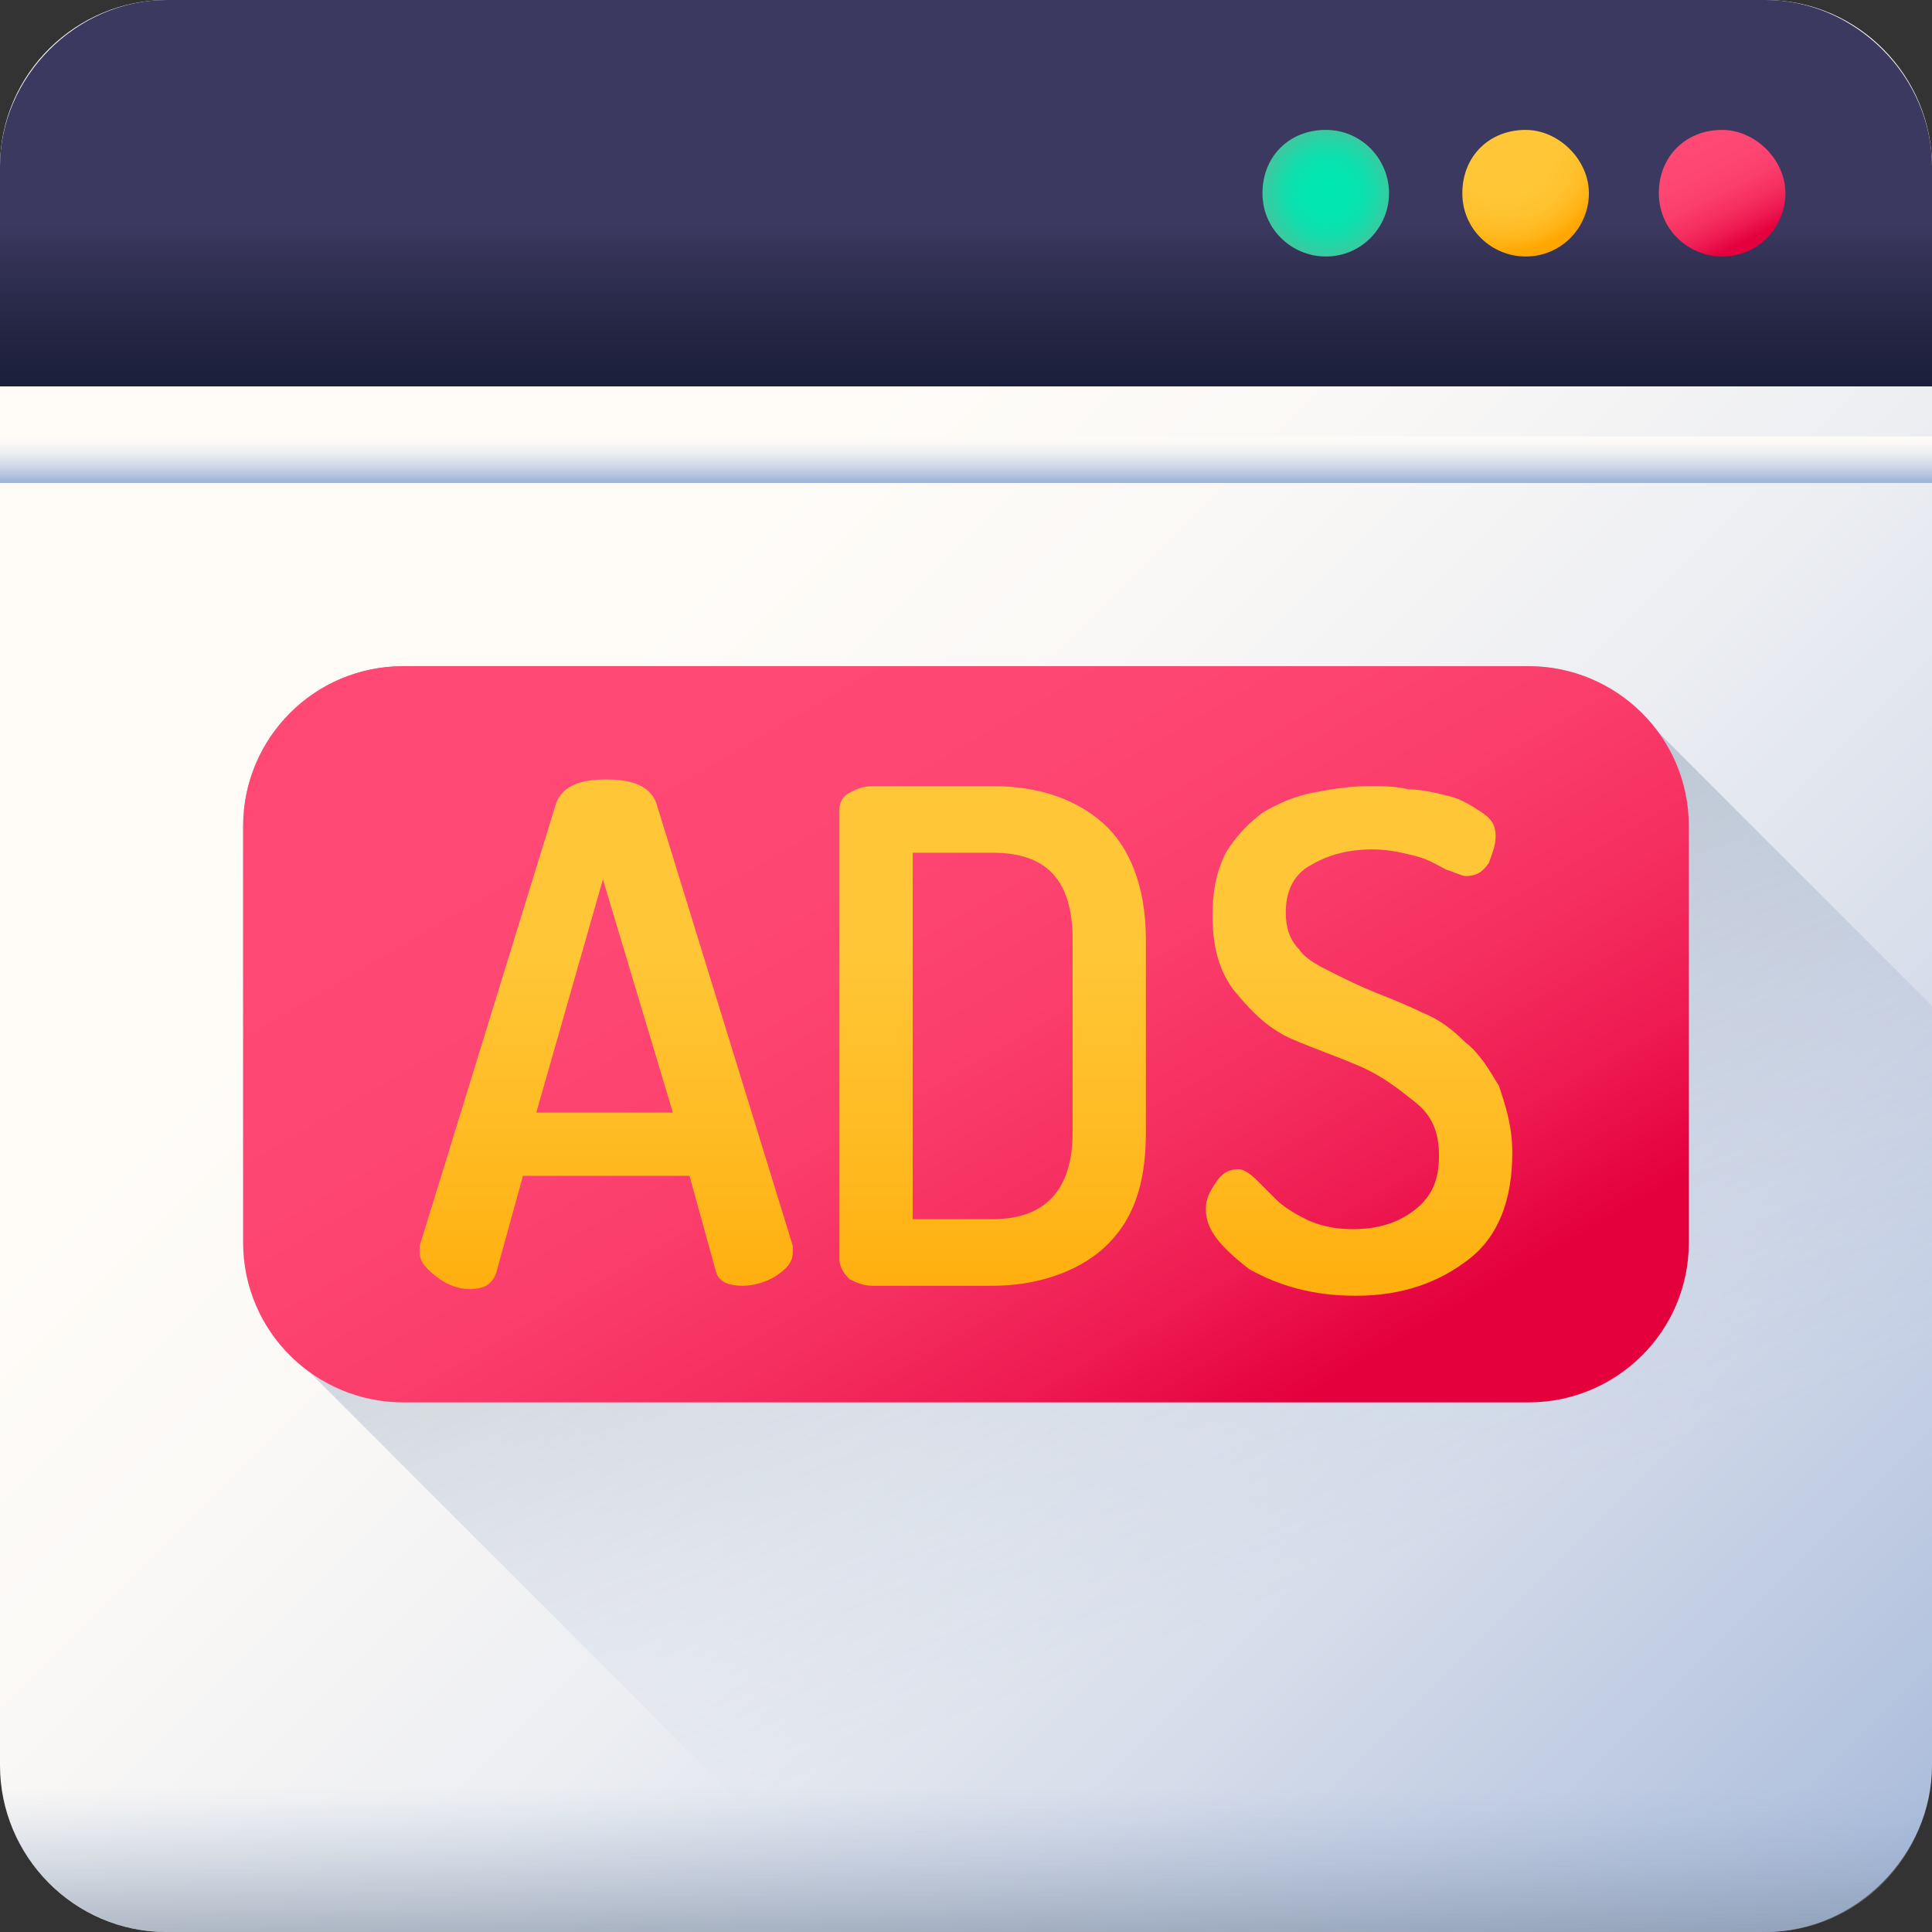
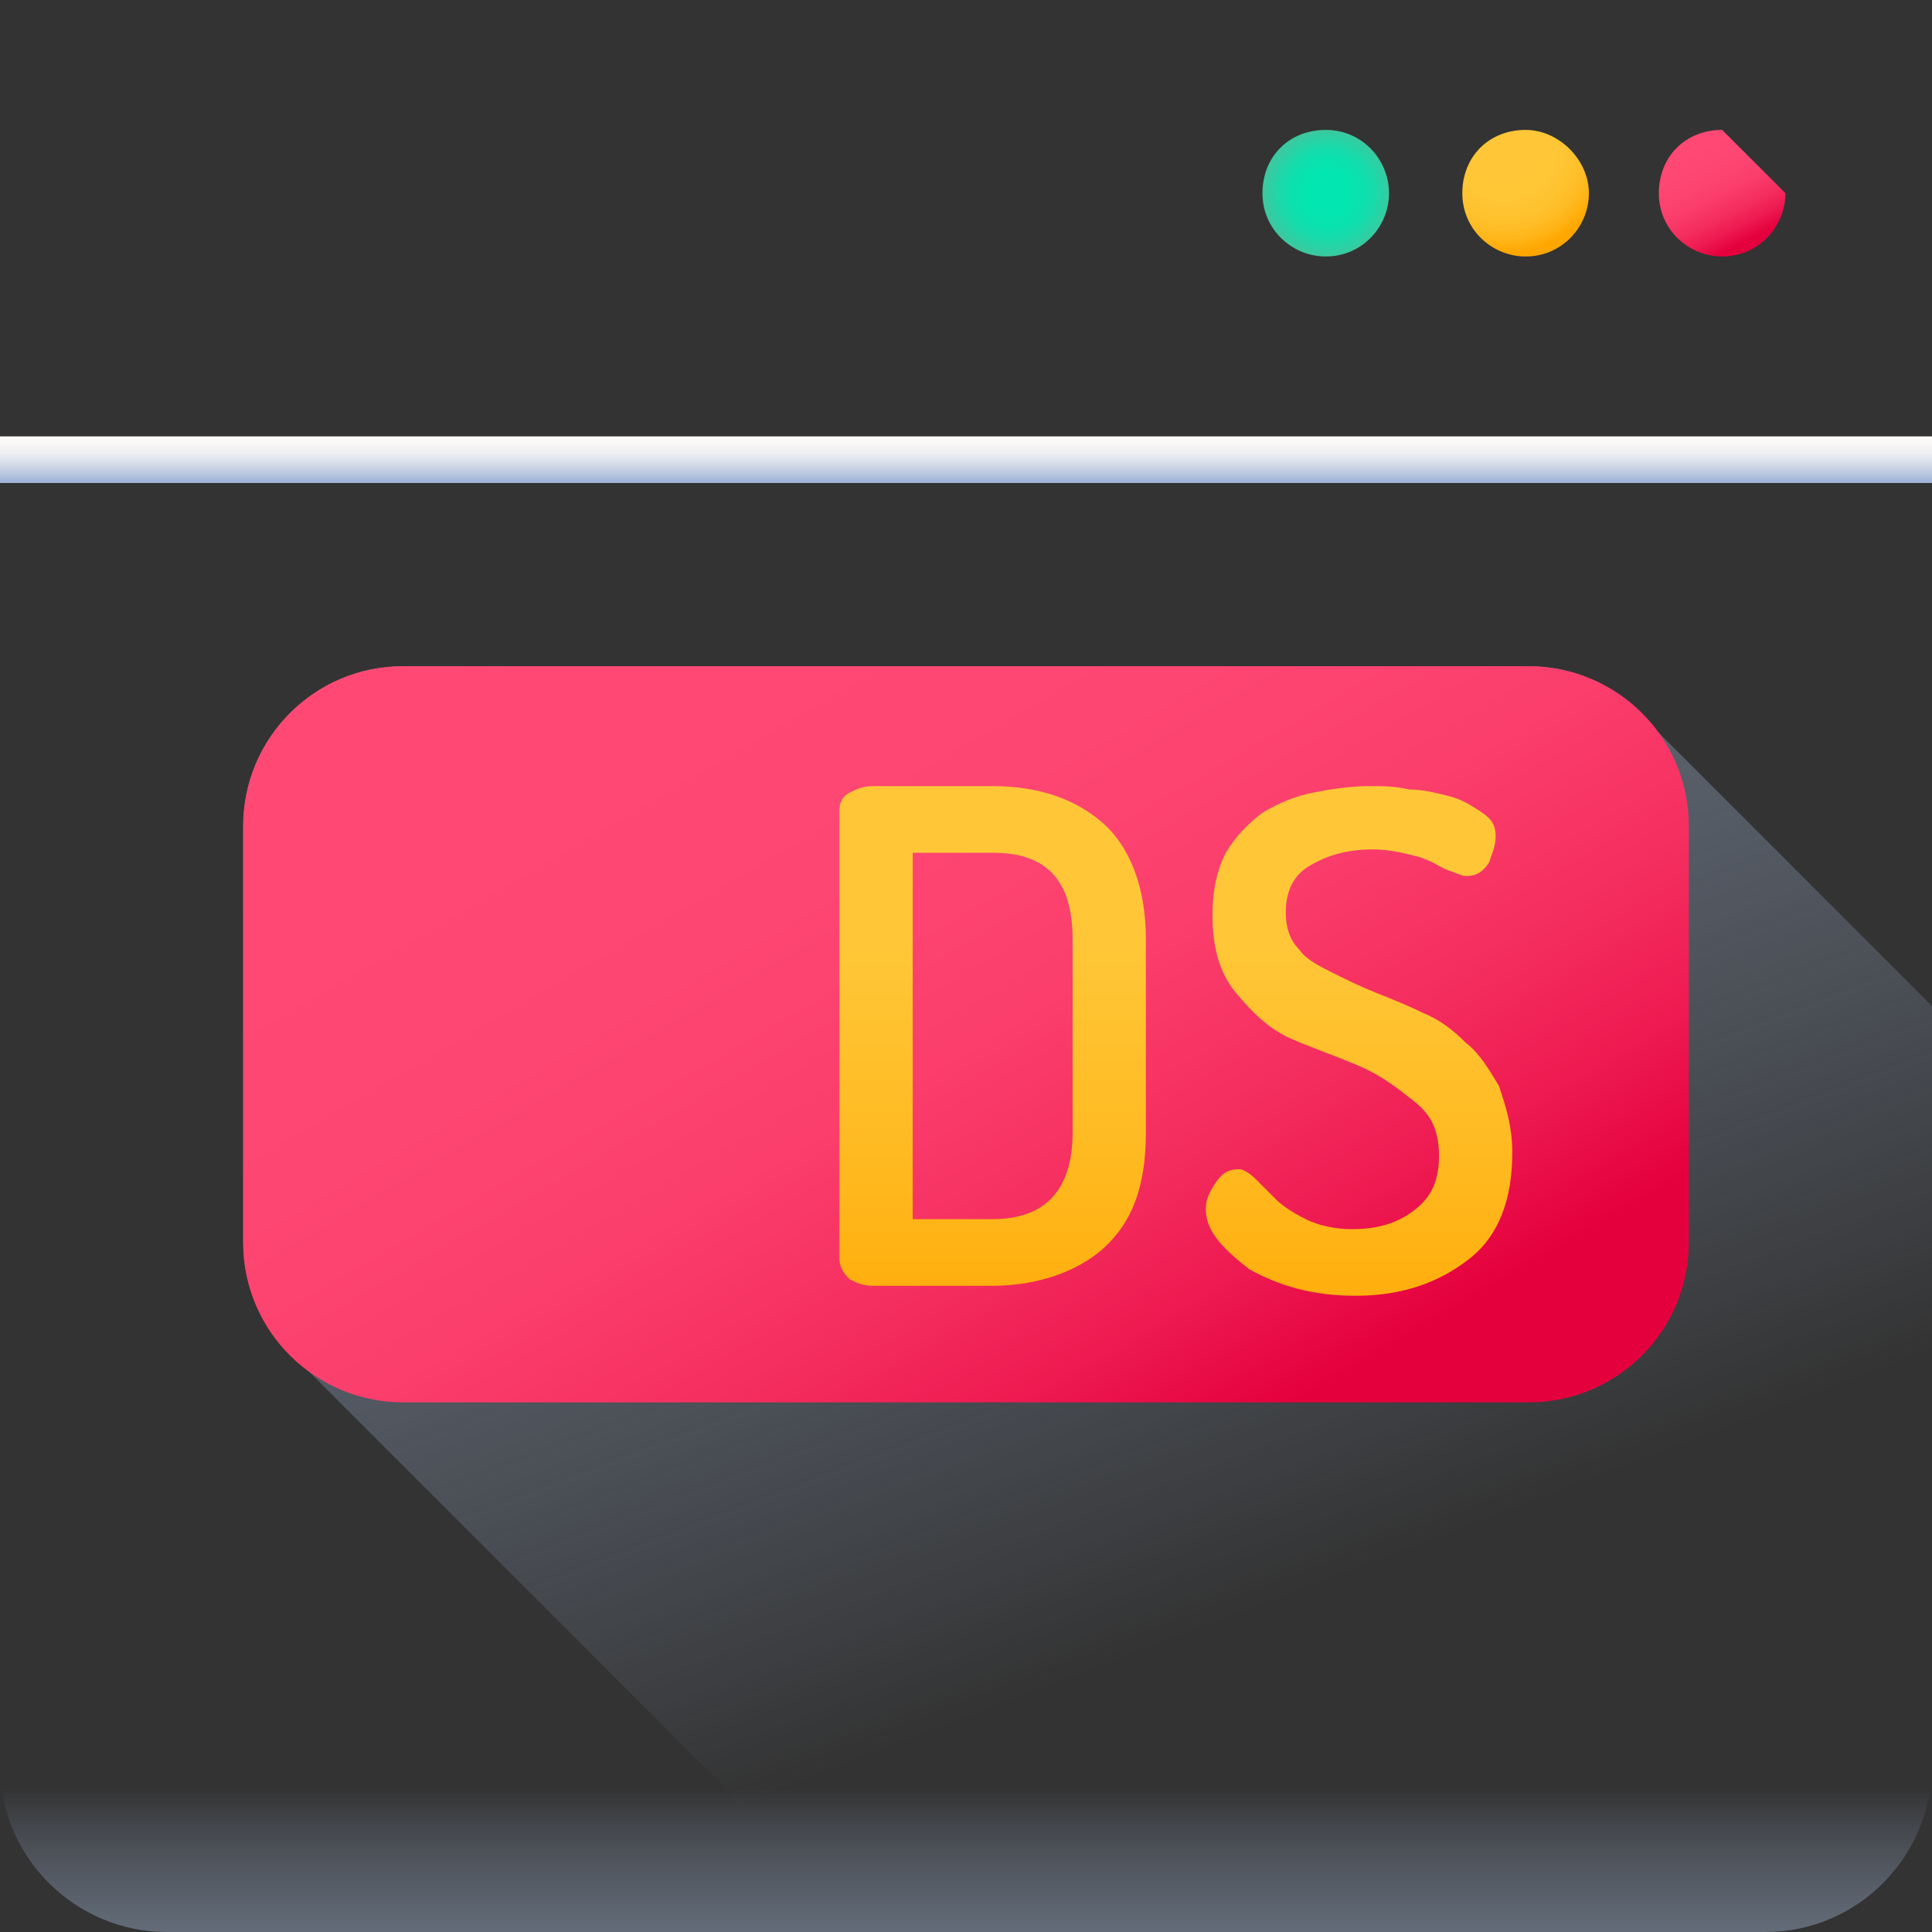
<svg xmlns="http://www.w3.org/2000/svg" version="1.1" id="Layer_1" x="0px" y="0px" viewBox="0 0 58 58" style="enable-background:new 0 0 58 58;" xml:space="preserve">
  <rect x="0" y="0" width="58" height="58" fill="#333333" stroke="none" />
  <style type="text/css">
	.st0{fill:url(#SVGID_1_);}
	.st1{fill:url(#SVGID_00000118385431549478257960000016177112597345893548_);}
	.st2{fill:url(#SVGID_00000165198621719190990740000000408745659011128489_);}
	.st3{fill:url(#SVGID_00000179646301088755270810000010584389567391587751_);}
	.st4{fill:url(#SVGID_00000057144298420322326100000002608601796512782747_);}
	.st5{fill:url(#SVGID_00000078749987949148872380000011599760808563468702_);}
	.st6{fill:url(#SVGID_00000157305645543790352150000015638551789366095012_);}
	.st7{fill:url(#SVGID_00000121989382061082743320000003726081006527882676_);}
	.st8{fill:url(#SVGID_00000182510073653647738280000005903970471760605318_);}
	.st9{fill:url(#SVGID_00000050620755529475050480000008117806783244988065_);}
	.st10{fill:url(#SVGID_00000022553359357037754210000018033169068941161104_);}
	.st11{fill:url(#SVGID_00000030487964023357141030000001873463348605638294_);}
</style>
  <g>
    <linearGradient id="SVGID_1_" gradientUnits="userSpaceOnUse" x1="18.848" y1="39.152" x2="58.845" y2="-0.845" gradientTransform="matrix(1 0 0 -1 0 58)">
      <stop offset="0" style="stop-color:#FFFCF8" />
      <stop offset="0.188" style="stop-color:#FAF8F6" />
      <stop offset="0.404" style="stop-color:#ECEEF2" />
      <stop offset="0.635" style="stop-color:#D5DCEA" />
      <stop offset="0.875" style="stop-color:#B5C4DF" />
      <stop offset="1" style="stop-color:#A1B5D8" />
    </linearGradient>
-     <path class="st0" d="M53,58H5c-2.8,0-5-2.3-5-5V5c0-2.8,2.3-5,5-5H53c2.8,0,5,2.3,5,5V53C58,55.7,55.7,58,53,58z" />
    <linearGradient id="SVGID_00000069357203778238398860000014078755277833646012_" gradientUnits="userSpaceOnUse" x1="29" y1="4.314" x2="29" y2="-2.85" gradientTransform="matrix(1 0 0 -1 0 58)">
      <stop offset="0" style="stop-color:#A1B5D8;stop-opacity:0" />
      <stop offset="3.400000e-02" style="stop-color:#9FB3D5;stop-opacity:3.500000e-02" />
      <stop offset="0.452" style="stop-color:#8898AF;stop-opacity:0.451" />
      <stop offset="0.788" style="stop-color:#798898;stop-opacity:0.788" />
      <stop offset="1" style="stop-color:#748290" />
    </linearGradient>
    <path style="fill:url(#SVGID_00000069357203778238398860000014078755277833646012_);" d="M0,47.7V53c0,2.8,2.3,5,5,5H53   c2.8,0,5-2.3,5-5v-5.2L0,47.7z" />
    <linearGradient id="SVGID_00000098199415183657863080000004129008346191441852_" gradientUnits="userSpaceOnUse" x1="29" y1="51.269" x2="29" y2="43.183" gradientTransform="matrix(1 0 0 -1 0 58)">
      <stop offset="0" style="stop-color:#3B395F" />
      <stop offset="6.300000e-02" style="stop-color:#37355A" />
      <stop offset="0.403" style="stop-color:#232543" />
      <stop offset="0.723" style="stop-color:#171B35" />
      <stop offset="1" style="stop-color:#131830" />
    </linearGradient>
-     <path style="fill:url(#SVGID_00000098199415183657863080000004129008346191441852_);" d="M53,0H5C2.3,0,0,2.3,0,5v6.6h58V5   C58,2.3,55.7,0,53,0z" />
    <linearGradient id="SVGID_00000085943648487802930410000007453487173135790472_" gradientUnits="userSpaceOnUse" x1="29" y1="44.948" x2="29" y2="43.568" gradientTransform="matrix(1 0 0 -1 0 58)">
      <stop offset="0" style="stop-color:#FFFCF8" />
      <stop offset="0.188" style="stop-color:#FAF8F6" />
      <stop offset="0.404" style="stop-color:#ECEEF2" />
      <stop offset="0.635" style="stop-color:#D5DCEA" />
      <stop offset="0.875" style="stop-color:#B5C4DF" />
      <stop offset="1" style="stop-color:#A1B5D8" />
    </linearGradient>
    <path style="fill:url(#SVGID_00000085943648487802930410000007453487173135790472_);" d="M0,13.1h58v1.4H0V13.1z" />
    <radialGradient id="SVGID_00000110459503674267276190000007289992767540405635_" cx="39.866" cy="52.2" r="1.859" gradientTransform="matrix(1 0 0 -1 0 58)" gradientUnits="userSpaceOnUse">
      <stop offset="0" style="stop-color:#00E7B2" />
      <stop offset="0.352" style="stop-color:#03E6B1" />
      <stop offset="0.575" style="stop-color:#0BE1AF" />
      <stop offset="0.762" style="stop-color:#1ADAAA" />
      <stop offset="0.928" style="stop-color:#2FCFA4" />
      <stop offset="1" style="stop-color:#3AC9A0" />
    </radialGradient>
    <path style="fill:url(#SVGID_00000110459503674267276190000007289992767540405635_);" d="M41.7,5.8c0,1-0.8,1.9-1.9,1.9   c-1,0-1.9-0.8-1.9-1.9s0.8-1.9,1.9-1.9C40.9,3.9,41.7,4.8,41.7,5.8z" />
    <radialGradient id="SVGID_00000080177347584190980210000011246588696193096079_" cx="45.111" cy="53.678" r="3.28" gradientTransform="matrix(1 0 0 -1 0 58)" gradientUnits="userSpaceOnUse">
      <stop offset="0" style="stop-color:#FFC738" />
      <stop offset="0.487" style="stop-color:#FFC636" />
      <stop offset="0.675" style="stop-color:#FFC22F" />
      <stop offset="0.81" style="stop-color:#FFBB23" />
      <stop offset="0.92" style="stop-color:#FFB112" />
      <stop offset="1" style="stop-color:#FFA700" />
    </radialGradient>
    <path style="fill:url(#SVGID_00000080177347584190980210000011246588696193096079_);" d="M47.7,5.8c0,1-0.8,1.9-1.9,1.9   c-1,0-1.9-0.8-1.9-1.9s0.8-1.9,1.9-1.9C46.8,3.9,47.7,4.8,47.7,5.8z" />
    <linearGradient id="SVGID_00000088130262327542565490000008951498884173624476_" gradientUnits="userSpaceOnUse" x1="50.847" y1="53.947" x2="52.439" y2="50.763" gradientTransform="matrix(1 0 0 -1 0 58)">
      <stop offset="0" style="stop-color:#FF4974" />
      <stop offset="0.326" style="stop-color:#FE4672" />
      <stop offset="0.532" style="stop-color:#FB3E6C" />
      <stop offset="0.705" style="stop-color:#F52F60" />
      <stop offset="0.859" style="stop-color:#EE1A51" />
      <stop offset="1" style="stop-color:#E4003D" />
    </linearGradient>
-     <path style="fill:url(#SVGID_00000088130262327542565490000008951498884173624476_);" d="M53.6,5.8c0,1-0.8,1.9-1.9,1.9   c-1,0-1.9-0.8-1.9-1.9s0.8-1.9,1.9-1.9C52.7,3.9,53.6,4.8,53.6,5.8z" />
+     <path style="fill:url(#SVGID_00000088130262327542565490000008951498884173624476_);" d="M53.6,5.8c0,1-0.8,1.9-1.9,1.9   c-1,0-1.9-0.8-1.9-1.9s0.8-1.9,1.9-1.9z" />
    <linearGradient id="SVGID_00000105419284987171733920000015075583116700574873_" gradientUnits="userSpaceOnUse" x1="38.013" y1="9.784" x2="21.863" y2="52.09" gradientTransform="matrix(1 0 0 -1 0 58)">
      <stop offset="0" style="stop-color:#A1B5D8;stop-opacity:0" />
      <stop offset="3.400000e-02" style="stop-color:#9FB3D5;stop-opacity:3.500000e-02" />
      <stop offset="0.452" style="stop-color:#8898AF;stop-opacity:0.451" />
      <stop offset="0.788" style="stop-color:#798898;stop-opacity:0.788" />
      <stop offset="1" style="stop-color:#748290" />
    </linearGradient>
    <path style="fill:url(#SVGID_00000105419284987171733920000015075583116700574873_);" d="M58,53V30.2l-8.4-8.4   c-0.9-1.1-2.2-1.8-3.7-1.8H12.1c-2.6,0-4.8,2.1-4.8,4.8v12.5c0,1.5,0.7,2.8,1.8,3.7L26.1,58H53C55.7,58,58,55.7,58,53z" />
    <linearGradient id="SVGID_00000072966417507204364080000015220651289226122673_" gradientUnits="userSpaceOnUse" x1="21.058" y1="40.555" x2="36.297" y2="14.398" gradientTransform="matrix(1 0 0 -1 0 58)">
      <stop offset="0" style="stop-color:#FF4974" />
      <stop offset="0.326" style="stop-color:#FE4672" />
      <stop offset="0.532" style="stop-color:#FB3E6C" />
      <stop offset="0.705" style="stop-color:#F52F60" />
      <stop offset="0.859" style="stop-color:#EE1A51" />
      <stop offset="1" style="stop-color:#E4003D" />
    </linearGradient>
    <path style="fill:url(#SVGID_00000072966417507204364080000015220651289226122673_);" d="M45.9,42.1H12.1c-2.6,0-4.8-2.1-4.8-4.8   V24.8c0-2.6,2.1-4.8,4.8-4.8h33.8c2.6,0,4.8,2.1,4.8,4.8v12.5C50.7,40,48.5,42.1,45.9,42.1L45.9,42.1z" />
    <linearGradient id="SVGID_00000036253330952974890190000014804217599836737671_" gradientUnits="userSpaceOnUse" x1="18.186" y1="29.837" x2="18.186" y2="15.945" gradientTransform="matrix(1 0 0 -1 0 58)">
      <stop offset="0" style="stop-color:#FFC738" />
      <stop offset="0.429" style="stop-color:#FFBB23" />
      <stop offset="1" style="stop-color:#FFA700" />
    </linearGradient>
-     <path style="fill:url(#SVGID_00000036253330952974890190000014804217599836737671_);" d="M12.6,37.6c0-0.1,0-0.1,0-0.2l4.1-13.3   c0.2-0.5,0.7-0.7,1.5-0.7c0.8,0,1.3,0.2,1.5,0.7l4.1,13.3c0,0.1,0,0.2,0,0.2c0,0.3-0.2,0.5-0.5,0.7c-0.3,0.2-0.7,0.3-1,0.3   c-0.4,0-0.7-0.1-0.8-0.4l-0.8-2.9h-5l-0.8,2.9c-0.1,0.3-0.3,0.5-0.8,0.5c-0.3,0-0.6-0.1-0.9-0.3C12.8,38.1,12.6,37.9,12.6,37.6   L12.6,37.6z M16.1,33.4h4.1l-2.1-7L16.1,33.4z" />
    <linearGradient id="SVGID_00000137091290209981731650000000303754797939300265_" gradientUnits="userSpaceOnUse" x1="29.795" y1="29.837" x2="29.795" y2="15.945" gradientTransform="matrix(1 0 0 -1 0 58)">
      <stop offset="0" style="stop-color:#FFC738" />
      <stop offset="0.429" style="stop-color:#FFBB23" />
      <stop offset="1" style="stop-color:#FFA700" />
    </linearGradient>
    <path style="fill:url(#SVGID_00000137091290209981731650000000303754797939300265_);" d="M25.2,37.8V24.3c0-0.2,0.1-0.4,0.3-0.5   c0.2-0.1,0.4-0.2,0.7-0.2h3.6c1.4,0,2.5,0.4,3.3,1.1c0.8,0.7,1.3,1.9,1.3,3.5V34c0,1.6-0.4,2.7-1.3,3.5c-0.8,0.7-2,1.1-3.3,1.1   h-3.6c-0.3,0-0.5-0.1-0.7-0.2C25.3,38.2,25.2,38,25.2,37.8L25.2,37.8z M27.4,36.6h2.4c1.6,0,2.4-0.9,2.4-2.6v-5.8   c0-1.8-0.8-2.6-2.4-2.6h-2.4L27.4,36.6z" />
    <linearGradient id="SVGID_00000166635342642140034880000015035941245315980718_" gradientUnits="userSpaceOnUse" x1="40.775" y1="29.837" x2="40.775" y2="15.945" gradientTransform="matrix(1 0 0 -1 0 58)">
      <stop offset="0" style="stop-color:#FFC738" />
      <stop offset="0.429" style="stop-color:#FFBB23" />
      <stop offset="1" style="stop-color:#FFA700" />
    </linearGradient>
    <path style="fill:url(#SVGID_00000166635342642140034880000015035941245315980718_);" d="M36.2,36.3c0-0.3,0.1-0.5,0.3-0.8   c0.2-0.3,0.4-0.4,0.7-0.4c0.1,0,0.3,0.1,0.5,0.3c0.2,0.2,0.4,0.4,0.6,0.6c0.2,0.2,0.5,0.4,0.9,0.6c0.4,0.2,0.9,0.3,1.4,0.3   c0.8,0,1.4-0.2,1.9-0.6c0.5-0.4,0.7-0.9,0.7-1.6c0-0.7-0.2-1.2-0.7-1.6c-0.5-0.4-1-0.8-1.7-1.1c-0.7-0.3-1.3-0.5-2-0.8   c-0.7-0.3-1.2-0.8-1.7-1.4c-0.5-0.6-0.7-1.4-0.7-2.3c0-0.7,0.1-1.3,0.4-1.9c0.3-0.5,0.7-0.9,1.1-1.2c0.5-0.3,1-0.5,1.5-0.6   s1.1-0.2,1.7-0.2c0.4,0,0.8,0,1.2,0.1c0.4,0,0.8,0.1,1.2,0.2c0.4,0.1,0.7,0.3,1,0.5c0.3,0.2,0.4,0.4,0.4,0.7c0,0.3-0.1,0.5-0.2,0.8   c-0.2,0.3-0.4,0.4-0.7,0.4c-0.1,0-0.3-0.1-0.6-0.2c-0.2-0.1-0.5-0.3-0.9-0.4c-0.4-0.1-0.8-0.2-1.3-0.2c-0.8,0-1.4,0.2-1.9,0.5   c-0.5,0.3-0.7,0.8-0.7,1.4c0,0.4,0.1,0.8,0.4,1.1c0.2,0.3,0.6,0.5,1,0.7c0.4,0.2,0.8,0.4,1.3,0.6c0.5,0.2,1,0.4,1.4,0.6   c0.5,0.2,0.9,0.5,1.3,0.9c0.4,0.3,0.7,0.8,1,1.3c0.2,0.6,0.4,1.2,0.4,2c0,1.4-0.4,2.5-1.3,3.2c-0.9,0.7-2,1.1-3.4,1.1   c-1.3,0-2.3-0.3-3.2-0.8C36.6,37.4,36.2,36.9,36.2,36.3L36.2,36.3z" />
  </g>
</svg>